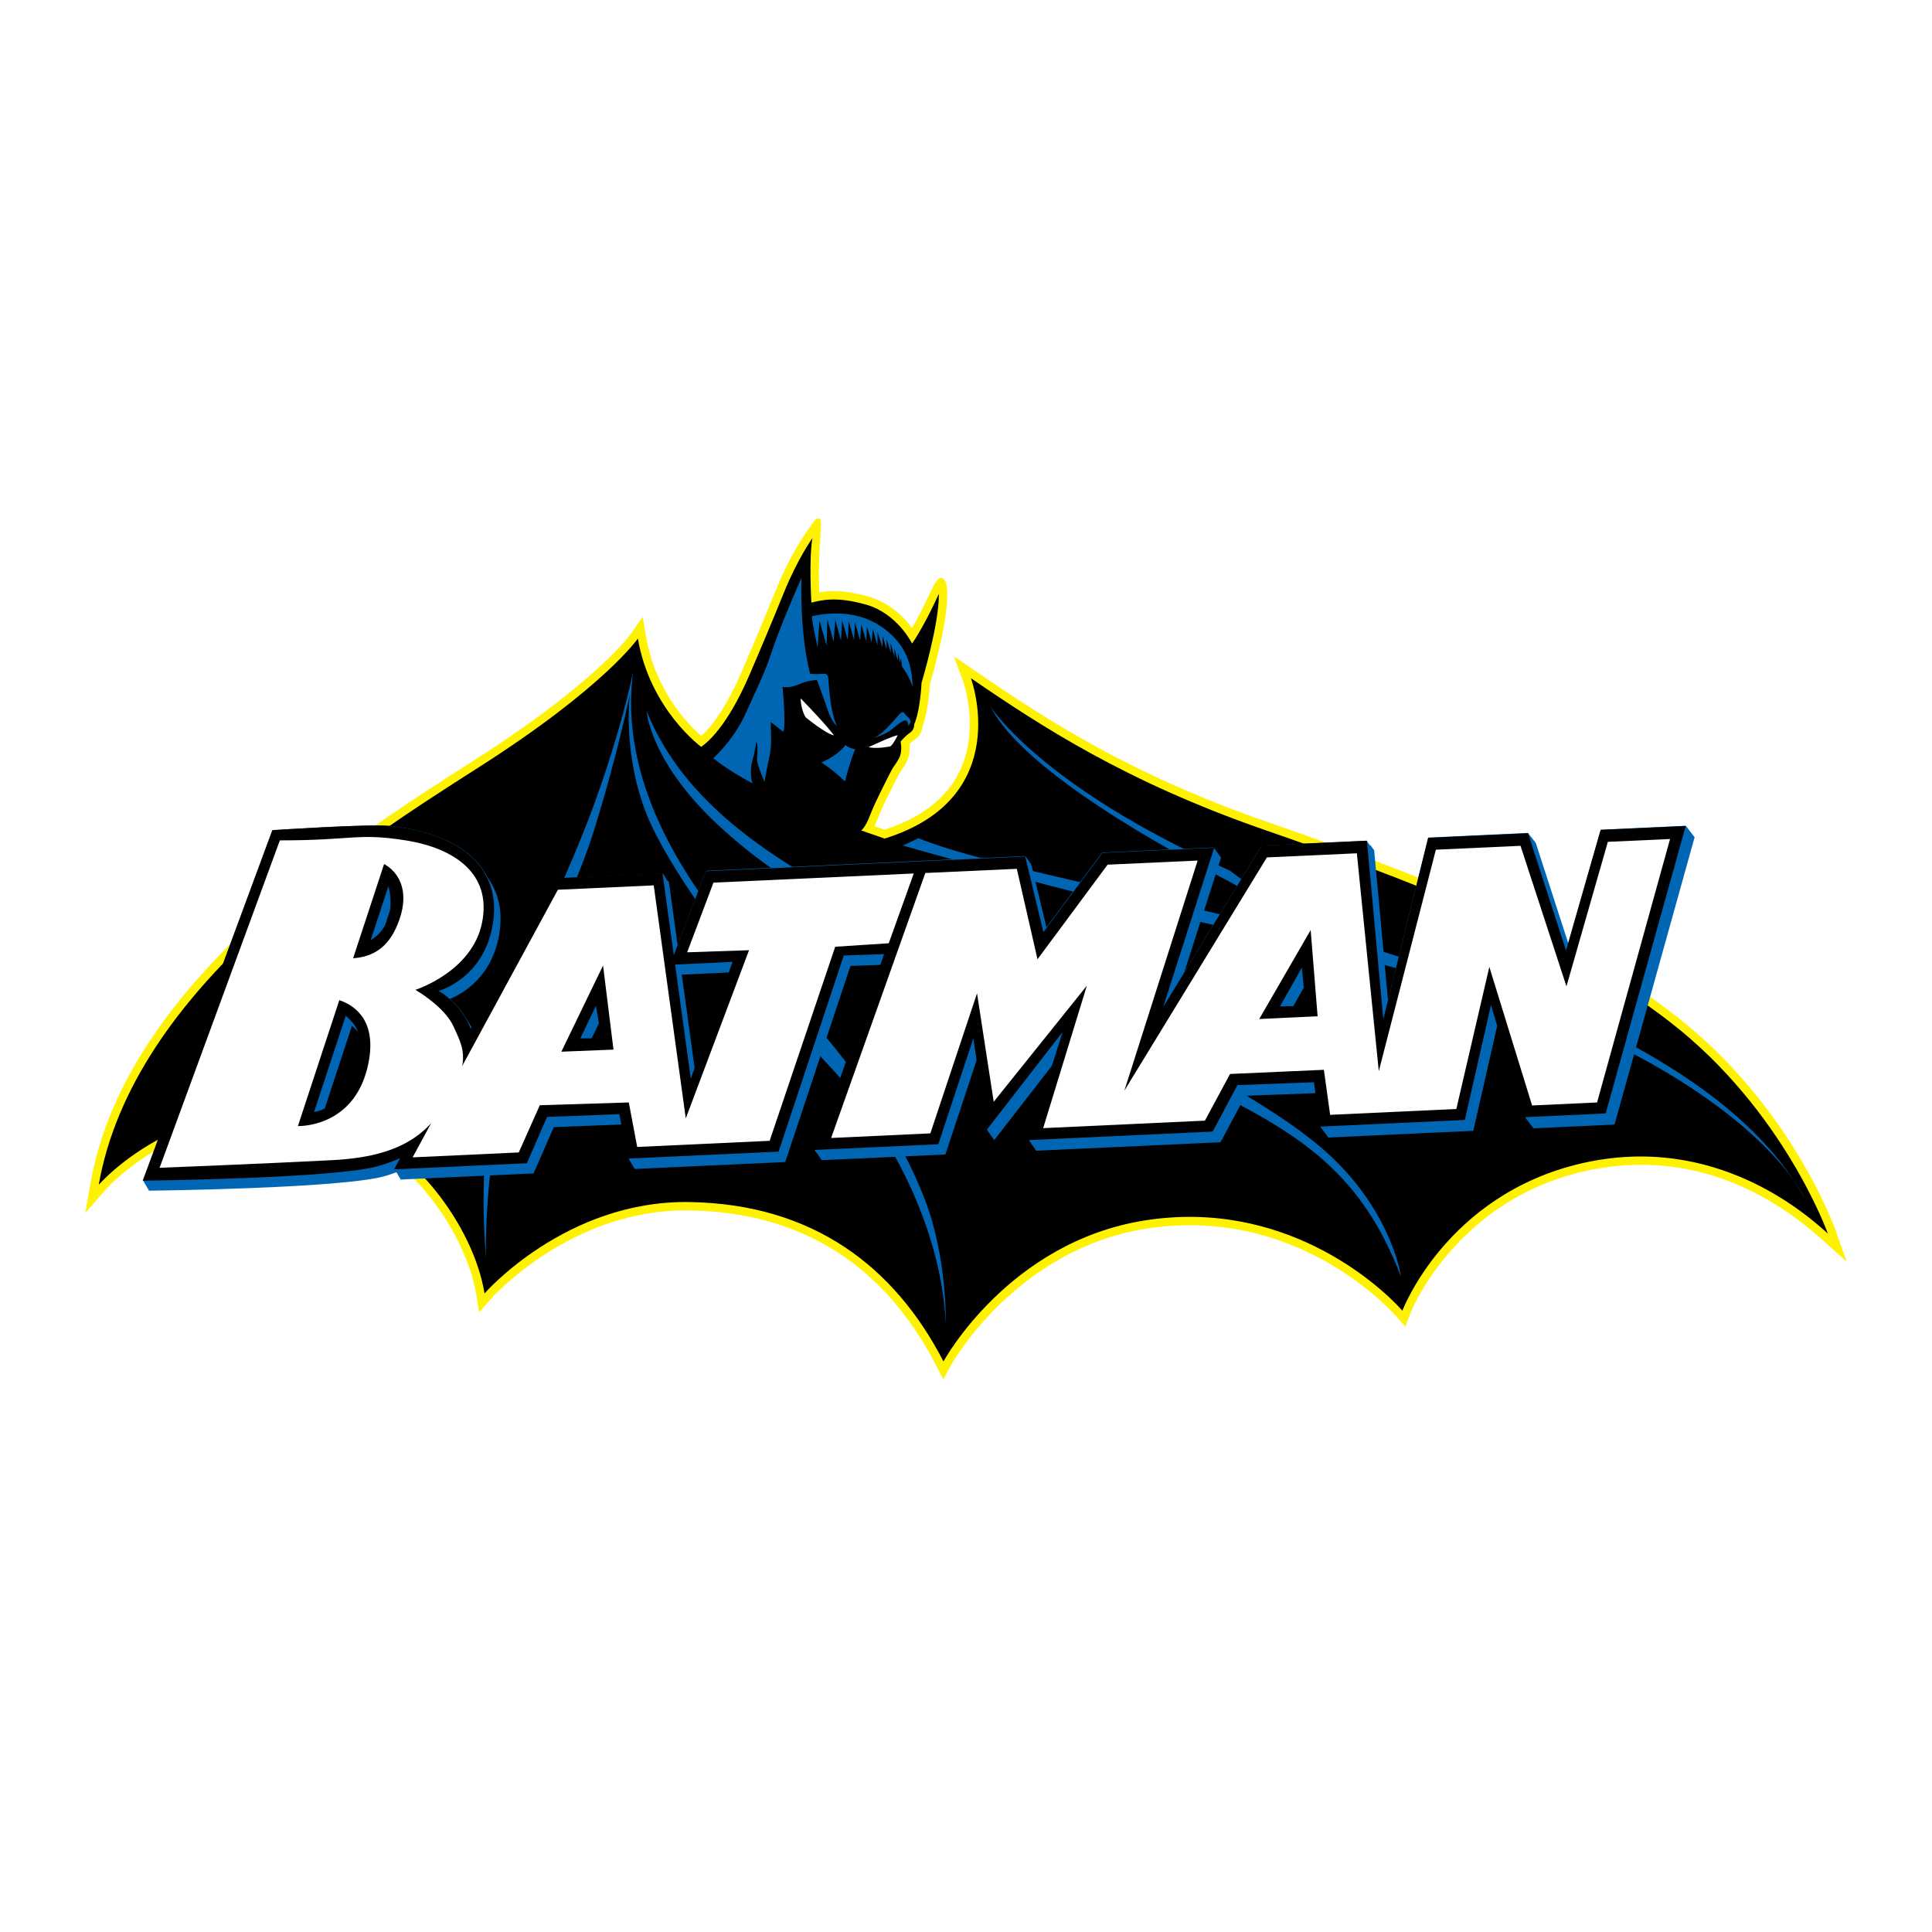
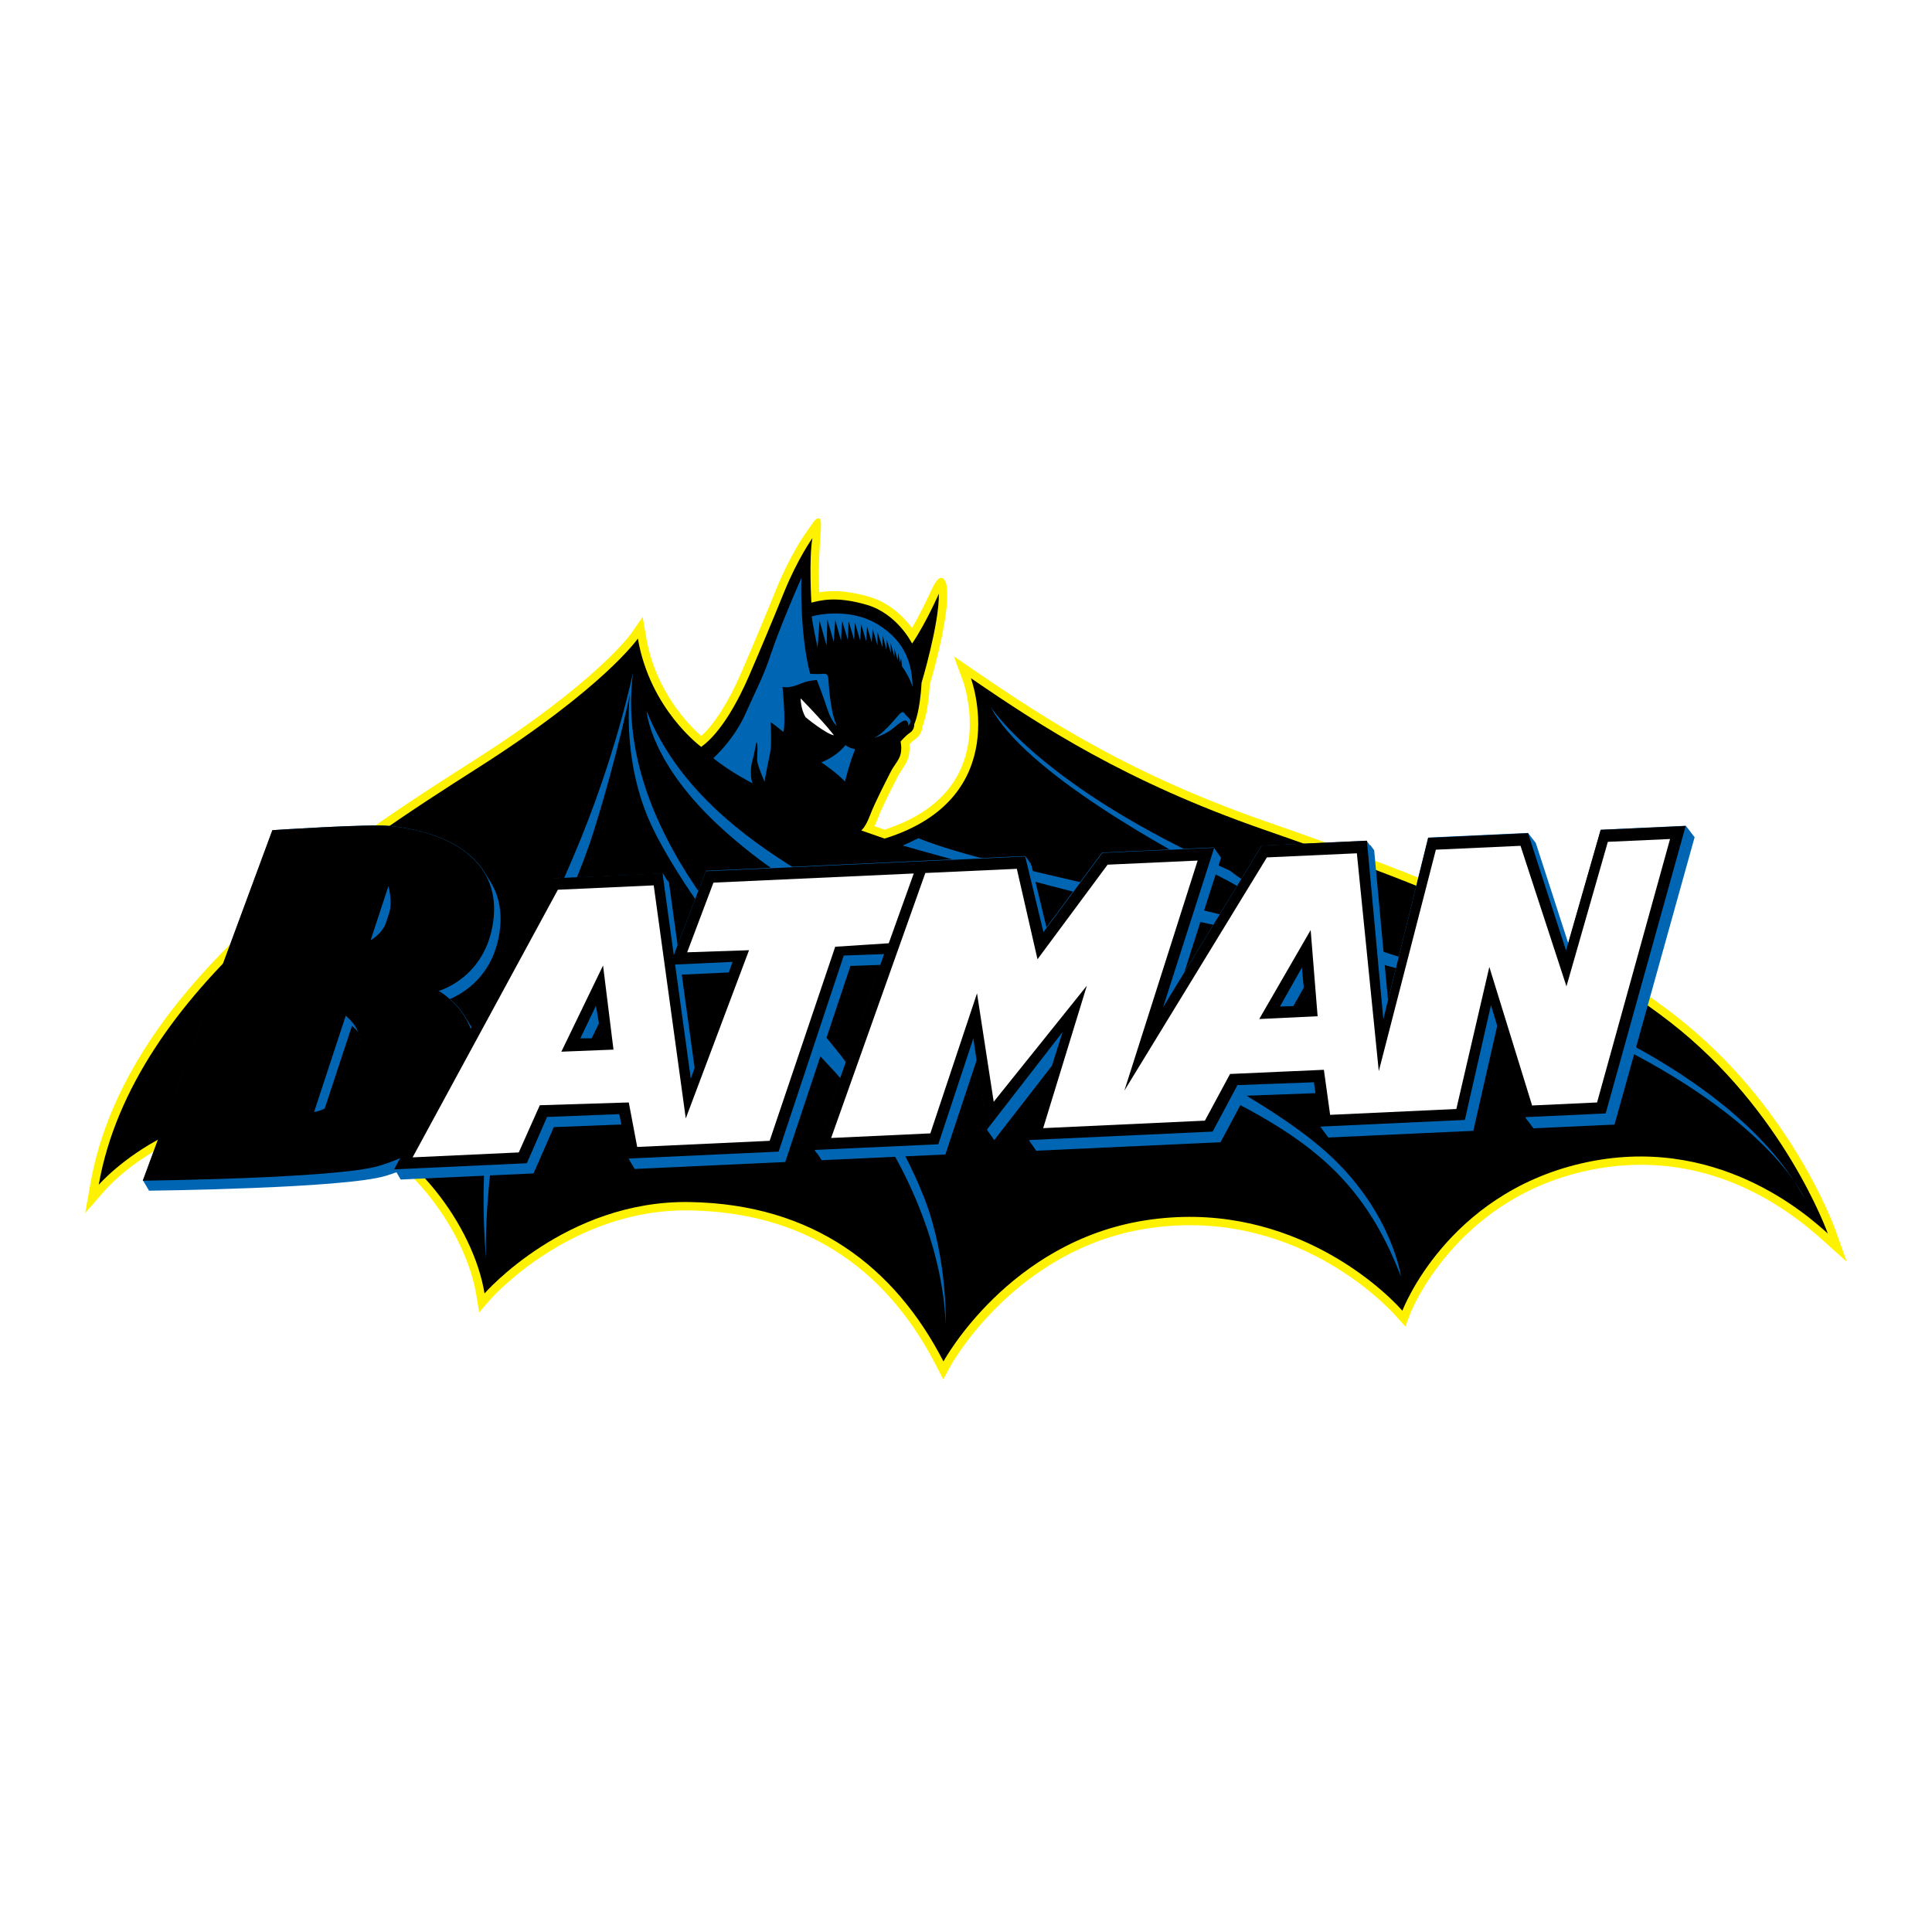
<svg xmlns="http://www.w3.org/2000/svg" version="1.0" id="Layer_1" x="0px" y="0px" width="192.756px" height="192.756px" viewBox="0 0 192.756 192.756" enable-background="new 0 0 192.756 192.756" xml:space="preserve">
  <g>
    <polygon fill-rule="evenodd" clip-rule="evenodd" fill="#FFFFFF" points="0,0 192.756,0 192.756,192.756 0,192.756 0,0  " />
    <path fill-rule="evenodd" clip-rule="evenodd" fill="#FFF200" d="M183.151,122.789c-0.181-0.51-4.568-12.59-15.977-21.451   c-11.089-8.615-26.266-14.296-40.859-19.377c-13.329-4.641-21.623-9.951-28.976-14.993l-2.171-1.489l0.912,2.471   c0.011,0.029,0.676,1.875,0.676,4.289c0,1.476-0.249,3.165-1.046,4.783c-1.304,2.644-3.817,4.576-7.455,5.755   c-0.211-0.074-0.512-0.178-1.013-0.353c0.116-0.227,0.235-0.489,0.355-0.81c0.378-1.008,1.281-2.783,1.766-3.736l0.241-0.475   l0.419-0.685c0.25-0.37,0.51-0.752,0.639-1.267c0.046-0.187,0.09-0.519,0.09-0.87c0-0.107-0.005-0.217-0.015-0.324   c0.153-0.159,0.343-0.341,0.519-0.458c0.539-0.359,0.746-0.894,0.78-1.337c0.177-0.435,0.594-1.699,0.735-4.178   c0.211-0.713,1.625-5.582,1.73-8.578c0.073-1.49-0.224-2.018-0.585-2.05c-0.357-0.033-0.724,0.639-1.006,1.243   c0,0-0.889,1.989-1.919,3.744c-0.789-1.052-2.203-2.507-4.312-3.114c-2.387-0.688-3.908-0.613-4.937-0.433   c-0.022-0.584-0.044-1.368-0.044-2.182c0-1.12,0.133-3.101,0.133-3.101c0.11-1.441,0.127-2.021-0.102-2.078   c-0.267-0.067-0.44,0.146-0.76,0.613c-0.11,0.161-0.593,0.849-0.593,0.849c-0.062,0.086-1.54,2.161-2.922,5.563   c-1.168,2.875-2.312,5.608-3.5,8.357c-1.238,2.866-2.666,5.113-3.992,6.313c-1.26-1.113-4.576-4.488-5.498-9.866l-0.345-2.014   l-1.168,1.68c-0.033,0.047-3.46,4.859-15.665,12.635c-12.136,7.731-34.725,22.122-38.261,42.194l-0.522,2.961l1.978-2.266   c0.37-0.424,9.218-10.326,23.335-6.029c6.925,2.107,12.675,10.209,13.701,16.454l0.288,1.754l1.169-1.34   c0.079-0.09,8.012-9.023,19.817-8.83c11.123,0.183,19.397,5.381,24.595,15.45l0.724,1.404l0.756-1.388   c0.063-0.116,6.465-11.617,19.551-13.652c14.564-2.267,23.863,7.611,24.875,8.745l0.919,1.028l0.489-1.289   c0.043-0.111,4.382-11.174,17.235-14.17c8.449-1.969,16.682,0.363,23.809,6.745l2.507,2.245L183.151,122.789L183.151,122.789z" />
    <path fill-rule="evenodd" clip-rule="evenodd" d="M63.64,63.708c0,0-3.342,4.863-15.904,12.865   c-12.561,8.002-34.442,22.083-37.886,41.634c0,0,9.375-10.796,24.21-6.281c6.99,2.127,13.169,10.333,14.283,17.12   c0,0,8.104-9.32,20.462-9.117c12.358,0.203,20.463,6.482,25.325,15.904c0,0,6.483-11.954,20.159-14.081   c13.675-2.127,23.096,6.18,25.628,9.016c0,0,4.356-11.548,17.829-14.688c13.473-3.14,22.69,5.268,24.616,6.99   c0,0-4.355-12.257-15.702-21.07c-11.345-8.813-26.946-14.486-40.621-19.247c-13.675-4.761-22.083-10.23-29.174-15.093   c0,0,4.457,11.954-8.611,16.005l-2.33-0.811c0,0,0.417-0.277,0.888-1.533c0.471-1.256,1.675-3.559,2.042-4.292   s0.837-1.151,0.995-1.779c0.157-0.628,0-1.256,0-1.256s0.471-0.576,0.942-0.89c0.471-0.314,0.418-0.837,0.418-0.837   s0.576-1.151,0.733-4.135c0,0,1.78-5.914,1.727-8.898c0,0-1.309,2.984-2.669,4.973c0,0-1.465-2.983-4.553-3.873   c-3.088-0.89-4.605-0.419-5.495-0.209c0,0-0.262-4.396,0.104-6.438c0,0-1.465,2.041-2.826,5.391s-2.512,6.071-3.507,8.374   c-0.994,2.303-2.721,5.6-4.763,7.065C69.961,74.517,64.856,70.799,63.64,63.708L63.64,63.708z" />
    <path fill-rule="evenodd" clip-rule="evenodd" fill="#FFFFFF" d="M83.203,73.365c0,0-0.628-0.916-3.324-3.689   c0,0,0,1.073,0.498,1.884C80.376,71.56,82.365,73.208,83.203,73.365L83.203,73.365z" />
-     <path fill-rule="evenodd" clip-rule="evenodd" fill="#FFFFFF" d="M86.657,74.543c0,0,2.564-1.204,2.905-1.178   c0,0-0.445,0.916-0.733,1.099C88.829,74.464,87.494,74.752,86.657,74.543L86.657,74.543z" />
    <path fill-rule="evenodd" clip-rule="evenodd" fill="#0066B3" d="M84.302,77.971c0,0,0.497-2.015,1.021-3.219   c0,0-0.681-0.131-0.968-0.419c0,0-0.733,1.047-2.408,1.728C81.946,76.061,83.412,77.029,84.302,77.971L84.302,77.971z" />
    <path fill-rule="evenodd" clip-rule="evenodd" fill="#0066B3" d="M86.971,73.68c0,0,1.256-0.288,2.067-0.969   c0.812-0.68,1.23-0.942,1.413-0.785c0.183,0.157,0.209,0.445,0.104,0.524c0,0,0.367-0.288,0.288-0.55s-0.393-0.445-0.523-0.628   s-0.235-0.393-0.628,0.026C89.3,71.717,87.913,73.522,86.971,73.68L86.971,73.68z" />
    <path fill-rule="evenodd" clip-rule="evenodd" fill="#0066B3" d="M76.294,78.023c0,0-0.759-1.701-0.759-2.224   c0-0.523,0.13-1.57-0.079-1.753c0,0-0.104,0.654-0.235,1.23c-0.131,0.576-0.262,0.968-0.288,1.308   c-0.026,0.34-0.052,1.151,0.157,1.57c0,0-2.225-1.125-3.925-2.512c0,0,2.041-1.806,3.219-4.449   c1.177-2.643,1.806-3.742,2.538-5.966c0.732-2.225,2.539-6.49,3.036-7.563c0,0-0.209,5.365,0.864,9.552   c0,0,0.418,0.052,0.994,0.026c0.576-0.026,0.785-0.131,0.837,0.576c0.052,0.706,0.184,3.192,0.837,4.605   c0,0-0.523-0.393-0.942-1.675c-0.419-1.282-1.047-2.905-1.047-2.905s-0.89,0.052-1.492,0.314c-0.602,0.262-1.387,0.523-1.937,0.366   c0,0,0.367,3.611,0.079,4.501c0,0-1.021-0.837-1.256-0.968c0,0,0.079,2.015,0,2.669C76.817,75.38,76.241,77.814,76.294,78.023   L76.294,78.023z" />
    <path fill-rule="evenodd" clip-rule="evenodd" fill="#0066B3" d="M81.763,61.93l0.687,2.417c0.007-0.002,0.015-0.004,0.022-0.006   l0.076-2.541l0.628,2.224l0.157-2.172l0.575,2.067l0.105-1.989l0.576,1.91l0.079-1.858l0.549,1.858l0.079-1.727l0.523,1.779   l0.104-1.596l0.498,1.675l0.079-1.465l0.471,1.57l0.105-1.308l0.471,1.623v-1.335l0.497,1.518l0.026-1.152l0.367,1.387l0.026-1.021   l0.419,1.334l-0.026-0.994l0.393,1.439l-0.026-0.916l0.34,1.229l0.052-0.732l0.183,0.916l0.104-0.418l0.092,0.837   c0.765,1.057,1.055,2.039,1.055,2.039c-0.05-1.938-0.489-4.416-3.489-6.236c-3-1.82-6.573-0.792-6.573-0.792   c0.056,0.632,0.507,2.756,0.582,3.104L81.763,61.93L81.763,61.93z" />
    <path fill-rule="evenodd" clip-rule="evenodd" fill="#0066B3" d="M98.851,70.539c0,0,5.025,7.955,23.866,16.33   c0,0,8.061,6.385,19.051,9.211c10.991,2.826,31.298,10.572,38.312,23.552c0,0-2.826-6.804-16.644-14.235   c-13.817-7.433-22.087-7.642-29.1-10.363c-7.014-2.722-7.014-4.71-12.352-7.432C116.646,84.88,102.096,76.924,98.851,70.539   L98.851,70.539z" />
    <path fill-rule="evenodd" clip-rule="evenodd" fill="#0066B3" d="M90.059,84.356c0,0,8.374,2.408,18.632,5.024   c10.259,2.617,24.494,5.443,32.868,7.223c0,0-12.038-3.559-22.296-5.966s-22.61-4.919-27.634-7.013   C91.629,83.624,90.582,84.147,90.059,84.356L90.059,84.356z" />
    <path fill-rule="evenodd" clip-rule="evenodd" fill="#0066B3" d="M139.779,127.378c0,0-0.838-6.176-6.909-11.933   c-6.071-5.758-19.574-12.353-34.647-19.261C83.15,89.276,69.438,83.1,64.518,70.958c0,0,0.314,5.233,7.641,11.828   c7.327,6.594,14.654,9.735,33.705,18.946C124.915,110.944,134.336,113.142,139.779,127.378L139.779,127.378z" />
    <path fill-rule="evenodd" clip-rule="evenodd" fill="#0066B3" d="M63.157,67.085c0,0-1.675,8.374-5.967,18.423   c-4.292,10.049-10.258,21.668-8.688,40.195c0,0-0.418-7.488,2.093-18.842c2.407-10.886,6.28-16.329,8.688-24.075   s3.559-13.538,3.559-13.538s-0.768,5.862,1.675,12.003s11.305,17.76,18.213,25.087s11.305,17.376,11.619,25.75   c0,0,0.209-6.489-2.093-12.456s-6.594-12.456-10.363-16.748S60.959,84.147,63.157,67.085L63.157,67.085z" />
    <path fill-rule="evenodd" clip-rule="evenodd" fill="#0066B3" d="M168.971,83.409l0.005-0.012l-0.014,0l0.003-0.013l-0.013,0   l0.004-0.013l-0.014,0.001l0.004-0.013l-0.013,0.001l0.003-0.013l-0.013,0l0.004-0.013l-0.014,0l0.004-0.013l-0.013,0l0.003-0.013   l-0.014,0l0.004-0.012l-0.013,0l0.004-0.013l-0.014,0l0.004-0.013l-0.013,0.001l0.003-0.013l-0.013,0.001l0.004-0.013l-0.014,0   l0.004-0.013l-0.013,0.001l0.003-0.013l-0.013,0l0.004-0.013l-0.013,0l0.003-0.013l-0.014,0.001l0.004-0.013l-0.013,0.001   l0.004-0.013l-0.014,0l0.003-0.013l-0.013,0l0.004-0.013l-0.013,0.001l0.003-0.013l-0.013,0l0.004-0.013l-0.013,0l0.003-0.013   l-0.014,0.001l0.004-0.013l-0.013,0.001l0.004-0.013l-0.014,0l0.004-0.013l-0.014,0l0.004-0.012l-0.013,0l0.003-0.013l-0.013,0   l0.003-0.013l-0.013,0l0.004-0.013l-0.013,0.001l0.003-0.013l-0.013,0l0.004-0.013l-0.014,0l0.004-0.013l-0.014,0l0.005-0.013   l-0.015,0.001l0.005-0.013l-0.014,0l0.004-0.013l-0.014,0.001l0.004-0.013l-0.013,0l0.003-0.013l-0.013,0.001l0.004-0.013l-0.014,0   l0.004-0.013l-0.013,0.001l0.003-0.013l-0.014,0l0.005-0.013l-0.014,0l0.004-0.013l-0.014,0l0.004-0.013l-0.013,0.001l0.003-0.013   l-0.013,0l0.003-0.013l-0.013,0l0.004-0.013l-0.013,0.001l0.003-0.013l-0.013,0l0.004-0.013l-0.013,0l0.003-0.013l-0.014,0.001   l0.004-0.013l-0.013,0.001l0.004-0.013l-0.014,0l0.004-0.013l-0.014,0l0.004-0.012l-0.013,0l0.003-0.013l-0.013,0l0.003-0.013   l-0.013,0l0.004-0.013l-0.014,0l0.004-0.013l-0.013,0.001l0.004-0.013l-0.014,0l0.004-0.013l-0.014,0l0.004-0.012l-0.014,0   l0.004-0.013l-0.013,0l0.003-0.013l-0.013,0l0.004-0.013l-0.013,0.001l0.003-0.013l-0.013,0l0.004-0.013l-0.014,0l0.004-0.012   l-0.014,0l0.004-0.013l-0.013,0l0.004-0.013l-0.014,0l0.003-0.013l-0.013,0.001l0.004-0.013l-0.014,0.001l0.004-0.013l-0.013,0   l0.003-0.013l-0.013,0l0.004-0.013l-0.013,0.001l0.003-0.013l-0.014,0l0.005-0.013l-0.014,0l0.004-0.013l-0.014,0l0.004-0.013   l-0.014,0.001l0.004-0.013l-0.013,0l0.003-0.013l-8.488,0.393l-3.246,11.329l-3.245-10.017h-0.005l-0.004-0.012l-0.005,0   l-0.004-0.013l-0.006,0l-0.005-0.012h-0.005l-0.004-0.012l-0.005,0l-0.004-0.013l-0.005,0l-0.004-0.012h-0.006l-0.004-0.013   l-0.005,0l-0.004-0.012h-0.006l-0.004-0.012l-0.005,0l-0.005-0.012h-0.005l-0.004-0.012l-0.005,0l-0.004-0.012h-0.005l-0.004-0.012   h-0.005l-0.004-0.012h-0.006l-0.005-0.012l-0.004,0l-0.005-0.013l-0.005,0l-0.004-0.012l-0.006,0l-0.004-0.013l-0.005,0   l-0.004-0.012h-0.005l-0.005-0.012h-0.005l-0.004-0.012h-0.006l-0.004-0.012l-0.005,0l-0.004-0.012h-0.005l-0.004-0.012l-0.006,0   l-0.004-0.012h-0.005l-0.005-0.012h-0.004l-0.005-0.012h-0.005l-0.004-0.012l-0.006,0l-0.004-0.013l-0.005,0l-0.004-0.012h-0.005   l-0.004-0.012l-0.005,0l-0.005-0.013l-0.005,0l-0.005-0.012h-0.005l-0.004-0.012h-0.005l-0.004-0.012l-0.006,0l-0.004-0.013   l-0.005,0l-0.004-0.012l-0.005,0l-0.004-0.013l-0.006,0l-0.004-0.012h-0.006l-0.004-0.012h-0.005l-0.004-0.012h-0.005l-0.004-0.012   l-0.005,0l-0.004-0.013l-0.006,0l-0.004-0.012h-0.005l-0.005-0.012l-0.005,0l-0.004-0.012h-0.006l-0.004-0.012h-0.005l-0.004-0.012   h-0.005l-0.004-0.012l-0.005,0l-0.005-0.012h-0.005l-0.005-0.012l-0.005,0l-0.004-0.012h-0.005l-0.004-0.012h-0.005l-0.004-0.012   h-0.006l-0.004-0.012h-0.005l-0.004-0.012l-0.005,0l-0.005-0.013l-0.005,0l-0.004-0.012l-0.006,0l-0.004-0.013l-0.005,0   l-0.004-0.012h-0.005l-0.004-0.012h-0.006l-0.004-0.012l-0.005,0l-0.005-0.013l-0.005,0l-0.004-0.012l-0.005,0l-0.004-0.013   l-0.006,0l-0.004-0.012h-0.005l-0.004-0.012h-0.005l-0.004-0.012h-0.006l-0.004-0.012l-0.006,0l-0.004-0.013l-0.005,0l-0.004-0.012   l-0.005,0l-0.004-0.013l-0.006,0l-0.004-0.012h-0.005l-0.005-0.012h-0.005l-0.004-0.012l-0.005,0l-0.004-0.013l-0.006,0   l-0.004-0.012h-0.005l-0.004-0.012l-0.005,0l-0.004-0.012h-0.005l-0.005-0.012h-0.005l-0.004-0.012l-9.967,0.461l-4.009,16.221   l-1.379-14.962l-0.007,0.001l-0.002-0.013l-0.007,0l-0.002-0.013l-0.008,0l-0.001-0.012h-0.008l-0.002-0.012h-0.007l-0.001-0.012   l-0.008,0l-0.001-0.013l-0.009,0v-0.012l-0.009,0l-0.001-0.013l-0.008,0l-0.001-0.013l-0.008,0l-0.001-0.012h-0.008l-0.001-0.012   l-0.008,0l-0.002-0.013l-0.008,0l-0.001-0.013l-0.007,0.001l-0.002-0.013l-0.007,0l-0.002-0.013l-0.008,0l-0.001-0.013l-0.008,0   l-0.001-0.012h-0.008l-0.002-0.012l-0.007,0l-0.002-0.013l-0.008,0v-0.013l-0.009,0.001l-0.001-0.013l-0.008,0l-0.001-0.013   l-0.008,0l-0.001-0.012h-0.008l-0.001-0.012l-0.009,0l-0.001-0.013l-0.008,0l-0.001-0.013l-0.007,0.001l-0.002-0.013l-0.008,0   l-0.001-0.013l-0.008,0l-0.001-0.013l-0.008,0l-0.001-0.012h-0.008l-0.002-0.012l-0.007,0l-0.002-0.013l-0.008,0l-0.001-0.013   l-0.008,0.001l-0.001-0.013l-0.008,0l-0.002-0.013l-0.007,0l-0.001-0.012h-0.008l-0.002-0.012l-0.007,0l-0.001-0.013l-0.009,0   l-0.001-0.013l-0.008,0l-0.001-0.013l-0.008,0l-0.001-0.012l-0.008,0l-0.001-0.013l-0.009,0V84.36l-0.009,0l-0.001-0.012h-0.007   l-0.002-0.012l-0.007,0l-0.002-0.013l-0.008,0l-0.001-0.013l-0.008,0.001l-0.002-0.013l-0.007,0l-0.002-0.013l-0.007,0   l-0.002-0.012h-0.007l-0.002-0.012l-0.008,0l-0.001-0.013l-0.008,0l-0.001-0.013l-0.008,0l-0.001-0.013l-0.008,0.001l-0.001-0.013   l-0.009,0v-0.013l-0.009,0v-0.012h-0.009l-0.001-0.012l-0.008,0l-0.001-0.013l-0.008,0l-0.001-0.013l-0.008,0.001l-0.001-0.013   l-0.008,0l-0.002-0.013l-0.007,0l-0.002-0.012h-0.007l-0.002-0.012h-0.007l-0.002-0.012l-0.008,0l-0.001-0.013l-0.008,0   l-0.002-0.013l-0.007,0.001l-0.002-0.013l-0.007,0l-0.001-0.013l-0.009,0v-0.012h-0.009l-0.001-0.012l-0.008,0l-0.001-0.013   l-0.008,0l-0.001-0.013l-0.008,0l-0.001-0.012l-0.009,0l-0.001-0.013l-0.008,0l-0.001-0.012h-0.007l-0.002-0.012h-0.007   l-0.002-0.012l-0.008,0l-0.001-0.013l-0.008,0l-0.002-0.013l-0.007,0l-0.002-0.013l-10.491,0.485l-7.71,12.637l3.67-11.44l-0.013,0   l0.004-0.013l-0.013,0l0.004-0.013l-0.013,0.001l0.004-0.013l-0.013,0.001l0.005-0.013l-0.014,0l0.004-0.012l-0.012,0l0.004-0.013   l-0.014,0l0.005-0.013l-0.014,0l0.005-0.012l-0.013,0l0.004-0.013l-0.013,0l0.004-0.013l-0.014,0.001l0.005-0.013l-0.013,0.001   l0.004-0.013l-0.013,0l0.004-0.013l-0.013,0.001l0.004-0.013l-0.013,0l0.004-0.013l-0.013,0l0.004-0.013l-0.012,0.001l0.004-0.013   l-0.013,0.001l0.004-0.013l-0.014,0l0.004-0.013l-0.012,0l0.004-0.012l-0.013,0l0.004-0.013l-0.014,0l0.005-0.013l-0.013,0.001   l0.004-0.013l-0.013,0.001l0.004-0.013l-0.012,0.001l0.004-0.013l-0.014,0l0.005-0.013l-0.014,0l0.004-0.012l-0.012,0l0.004-0.013   l-0.013,0l0.004-0.013l-0.014,0l0.005-0.013l-0.013,0.001l0.004-0.013l-0.013,0l0.004-0.013l-0.013,0l0.004-0.013l-0.013,0.001   l0.004-0.013l-0.013,0l0.004-0.013l-0.013,0l0.005-0.013l-0.014,0.001l0.005-0.013l-0.014,0.001l0.004-0.013l-0.012,0l0.004-0.013   l-0.014,0l0.005-0.012l-0.014,0l0.005-0.013l-0.013,0l0.004-0.013l-0.013,0.001l0.004-0.013l-0.013,0l0.005-0.012l-0.014,0   l0.004-0.013l-0.013,0l0.004-0.013l-0.012,0l0.004-0.012l-0.014,0l0.005-0.013l-0.014,0l0.004-0.013l-0.012,0l0.004-0.013   l-0.013,0.001l0.004-0.013l-0.013,0.001l0.004-0.013l-0.013,0l0.004-0.013l-0.013,0.001l0.004-0.013l-0.012,0l0.004-0.013l-0.014,0   l0.004-0.013l-0.013,0l0.004-0.013l-0.013,0l0.005-0.012l-0.013,0l0.004-0.013l-0.013,0l0.004-0.013l-0.013,0.001l0.004-0.013   l-0.014,0l0.005-0.013l-0.013,0l0.004-0.013l-0.013,0l0.004-0.013l-0.013,0.001l0.004-0.013l-0.013,0l0.005-0.013l-0.014,0   l0.004-0.012l-0.013,0l0.004-0.013l-0.012,0l0.004-0.013l-0.014,0l0.005-0.013l-0.013,0l0.004-0.013l-0.013,0.001l0.004-0.013   l-0.013,0l0.004-0.013l-0.013,0.001l0.004-0.013l-0.013,0l0.004-0.013l-0.013,0l0.004-0.013l-0.012,0l0.004-0.013l-0.014,0   l0.004-0.012l-0.012,0l0.004-0.013l-0.013,0l0.004-0.012l-0.013,0l0.004-0.013l-11.156,0.516l-5.545,7.454l-1.478-6.121h-0.006   l-0.002-0.012l-0.006,0l-0.003-0.013h-0.006l-0.003-0.012h-0.005l-0.003-0.012h-0.005l-0.004-0.012h-0.005l-0.003-0.012h-0.006   l-0.003-0.013h-0.006l-0.002-0.012l-0.007,0l-0.002-0.013l-0.006,0l-0.003-0.012h-0.005l-0.004-0.012H102.9l-0.004-0.012l-0.005,0   l-0.003-0.013l-0.006,0l-0.003-0.012l-0.006,0l-0.003-0.013l-0.005,0l-0.003-0.012h-0.005l-0.004-0.012h-0.005l-0.003-0.012h-0.006   l-0.003-0.012l-0.005,0l-0.003-0.013l-0.005,0l-0.004-0.012l-0.006,0l-0.002-0.013l-0.006,0l-0.003-0.012h-0.006l-0.003-0.012   h-0.005l-0.003-0.012l-0.006,0l-0.003-0.013l-0.006,0l-0.003-0.012h-0.005l-0.003-0.012l-0.005,0l-0.004-0.013l-0.006,0   l-0.002-0.012h-0.006l-0.003-0.012h-0.005l-0.004-0.012h-0.005l-0.003-0.012l-0.006,0l-0.002-0.012h-0.006l-0.003-0.012l-0.006,0   l-0.003-0.013l-0.005,0l-0.003-0.012h-0.005l-0.004-0.012h-0.005l-0.003-0.012l-0.006,0l-0.003-0.013l-0.005,0l-0.003-0.012   l-0.007,0l-0.002-0.013l-0.006,0l-0.002-0.012h-0.006l-0.003-0.012h-0.006l-0.003-0.012h-0.005l-0.003-0.012l-0.006,0l-0.003-0.013   l-0.006,0l-0.003-0.012l-0.005,0l-0.003-0.013l-0.005,0l-0.004-0.012h-0.006l-0.002-0.012h-0.006l-0.003-0.012l-0.005,0   l-0.004-0.013l-0.005,0l-0.003-0.012h-0.006l-0.002-0.012l-0.006,0l-0.003-0.012h-0.006l-0.003-0.012h-0.005l-0.003-0.012h-0.006   l-0.003-0.012h-0.005l-0.004-0.012l-0.005,0l-0.003-0.012h-0.005l-0.004-0.012l-0.006,0l-0.002-0.012h-0.006l-0.003-0.012h-0.005   l-0.004-0.012l-0.005,0l-0.003-0.013l-0.006,0l-0.002-0.012h-0.006l-0.003-0.012h-0.006l-0.002-0.012l-0.006,0l-0.003-0.012h-0.005   l-0.004-0.012h-0.005l-0.003-0.012h-0.006l-0.003-0.012l-0.005,0l-0.004-0.012h-0.005l-0.003-0.012l-0.006,0l-0.002-0.012h-0.006   l-0.003-0.012h-0.006l-0.003-0.012h-0.005l-0.003-0.012h-0.006l-0.003-0.012l-0.006,0l-0.003-0.013l-31.866,1.474l-2.829,7.418   l-0.86-6.241l-0.006,0l-0.002-0.012H66.75l-0.002-0.012h-0.006l-0.001-0.012h-0.006l-0.002-0.012l-0.006,0l-0.001-0.012h-0.006   l-0.001-0.012l-0.006,0l-0.002-0.013h-0.006l-0.001-0.012h-0.006l-0.002-0.012h-0.005l-0.002-0.012l-0.006,0l-0.001-0.013l-0.006,0   l-0.002-0.012h-0.006l-0.002-0.012h-0.006l-0.002-0.012h-0.006l-0.002-0.013l-0.006,0l-0.001-0.012h-0.006l-0.001-0.012l-0.006,0   l-0.001-0.013l-0.006,0L66.616,87.9H66.61l-0.001-0.012h-0.006l-0.001-0.012l-0.006,0l-0.002-0.012h-0.006l-0.001-0.012l-0.006,0   l-0.001-0.013l-0.006,0l-0.001-0.012h-0.006l-0.002-0.012h-0.006l-0.001-0.012h-0.006l-0.001-0.012H66.54l-0.001-0.012h-0.006   l-0.002-0.012h-0.006l-0.001-0.012l-0.006,0l-0.001-0.012h-0.007l-0.001-0.012h-0.006L66.5,87.719l-0.006,0l-0.001-0.013l-0.006,0   l-0.002-0.012l-0.006,0l-0.001-0.013l-0.006,0l-0.002-0.012h-0.006l-0.001-0.012h-0.006l-0.002-0.012h-0.006l-0.001-0.012h-0.006   l-0.002-0.012h-0.006l-0.002-0.012h-0.006l-0.002-0.012l-0.006,0l-0.001-0.012h-0.006l-0.001-0.012H66.4l-0.001-0.012h-0.006   l-0.002-0.012h-0.006l-0.001-0.012h-0.006l-0.001-0.012l-0.006,0l-0.001-0.013l-0.006,0l-0.001-0.012h-0.006l-0.002-0.012h-0.006   l-0.001-0.012h-0.007l-0.001-0.012l-0.006,0l-0.001-0.012h-0.006l-0.001-0.012l-0.006,0l-0.001-0.013l-0.006,0l-0.001-0.012h-0.006   l-0.001-0.012h-0.006l-0.001-0.012l-0.006,0l-0.002-0.013l-0.006,0l-0.002-0.012l-0.006,0l-0.001-0.013l-0.006,0l-0.002-0.013   l-0.006,0l-0.001-0.012h-0.006l-0.001-0.012h-0.006l-0.001-0.012h-0.006l-0.002-0.012l-0.006,0l-0.001-0.012h-0.006l-0.001-0.012   l-0.006,0l-0.001-0.012h-0.006l-0.001-0.012H66.19l-0.001-0.012h-0.006l-0.002-0.012l-0.006,0l-0.001-0.012h-0.006l-0.002-0.012   H66.16l-0.001-0.012l-0.006,0l-0.001-0.012h-0.006l-0.001-0.012h-0.006l-0.001-0.012l-10.956,0.507l-8.113,14.886   c-0.011-0.018-0.021-0.036-0.031-0.054c-0.003-0.005-0.007-0.011-0.01-0.016c-0.001-0.003-0.003-0.006-0.005-0.008   c-0.003-0.006-0.007-0.012-0.01-0.017c-0.001-0.003-0.003-0.005-0.004-0.008c-0.003-0.005-0.006-0.01-0.01-0.015   c-0.002-0.005-0.005-0.008-0.007-0.012c-0.002-0.004-0.005-0.009-0.007-0.014c-0.002-0.002-0.004-0.005-0.005-0.008   c-0.003-0.005-0.006-0.01-0.009-0.015c-0.002-0.003-0.005-0.007-0.007-0.011c-0.003-0.005-0.006-0.009-0.009-0.014   c-0.002-0.003-0.004-0.007-0.006-0.01c-0.002-0.005-0.005-0.01-0.008-0.015c-0.002-0.003-0.005-0.008-0.007-0.012   s-0.005-0.008-0.007-0.013c-0.002-0.003-0.004-0.007-0.007-0.01c-0.003-0.005-0.006-0.011-0.009-0.015   c-0.002-0.003-0.004-0.006-0.005-0.009c-0.003-0.005-0.006-0.01-0.009-0.016c-0.002-0.003-0.005-0.007-0.007-0.011   c-0.002-0.004-0.004-0.007-0.007-0.011c-0.002-0.005-0.005-0.009-0.008-0.013c-0.003-0.005-0.005-0.009-0.008-0.013   s-0.004-0.008-0.006-0.011c-0.003-0.005-0.006-0.009-0.008-0.013c-0.002-0.005-0.005-0.009-0.008-0.013   c-0.002-0.004-0.004-0.008-0.006-0.011c-0.003-0.005-0.006-0.01-0.009-0.016c-0.001-0.002-0.003-0.005-0.004-0.007   c-0.004-0.005-0.007-0.011-0.01-0.017c-0.002-0.003-0.004-0.006-0.006-0.009c-0.003-0.006-0.006-0.01-0.009-0.015   c-0.002-0.004-0.004-0.007-0.006-0.011c-0.003-0.004-0.006-0.009-0.009-0.014c-0.001-0.003-0.004-0.006-0.005-0.008   c-0.003-0.006-0.007-0.012-0.01-0.017c-0.002-0.003-0.004-0.007-0.005-0.009c-0.003-0.005-0.006-0.009-0.008-0.014   c-0.002-0.004-0.005-0.008-0.007-0.011c-0.003-0.005-0.005-0.01-0.008-0.014c-0.002-0.004-0.004-0.007-0.007-0.012   c-0.002-0.004-0.005-0.008-0.008-0.012c-0.002-0.005-0.005-0.009-0.008-0.013c-0.002-0.004-0.004-0.008-0.006-0.011   c-0.003-0.005-0.006-0.01-0.009-0.015c-0.002-0.004-0.004-0.007-0.006-0.01c-0.003-0.004-0.005-0.009-0.008-0.014   c-0.002-0.003-0.004-0.006-0.007-0.01c-0.002-0.005-0.005-0.01-0.008-0.014c-0.002-0.004-0.005-0.008-0.007-0.013   c-0.002-0.004-0.005-0.008-0.008-0.012c-0.002-0.004-0.004-0.007-0.006-0.011c-0.003-0.005-0.006-0.009-0.009-0.014   c-0.002-0.004-0.005-0.008-0.007-0.012s-0.005-0.008-0.008-0.013c-0.002-0.004-0.005-0.007-0.007-0.011   c-0.002-0.004-0.004-0.008-0.007-0.012c-0.003-0.004-0.006-0.009-0.009-0.014c-0.002-0.004-0.004-0.007-0.006-0.01   c-0.003-0.005-0.006-0.01-0.009-0.014c-0.002-0.005-0.005-0.008-0.007-0.012c-0.002-0.004-0.005-0.008-0.007-0.011   c-0.003-0.005-0.006-0.01-0.009-0.014c-0.002-0.004-0.004-0.008-0.007-0.012c-0.002-0.005-0.005-0.009-0.008-0.014   c-0.002-0.003-0.004-0.006-0.006-0.009c-0.003-0.006-0.006-0.01-0.009-0.015c-0.002-0.003-0.004-0.007-0.006-0.011   c-0.003-0.004-0.005-0.008-0.008-0.013c-0.002-0.004-0.004-0.008-0.007-0.012c-0.003-0.005-0.006-0.009-0.009-0.014   c-0.002-0.004-0.005-0.008-0.007-0.012c-0.002-0.003-0.004-0.007-0.006-0.01c-0.003-0.005-0.006-0.009-0.009-0.014   c-0.002-0.004-0.004-0.007-0.006-0.011c-0.002-0.005-0.005-0.009-0.009-0.014c-0.002-0.004-0.004-0.008-0.007-0.012   s-0.005-0.008-0.008-0.013c-0.002-0.003-0.004-0.007-0.007-0.011s-0.005-0.009-0.008-0.014c-0.478-0.787-1.056-1.396-1.549-1.83   c1.215-0.503,4.336-2.218,4.96-6.748c0.268-1.946-0.084-3.6-0.936-4.96c-0.003-0.004-0.005-0.008-0.008-0.013   c-0.002-0.003-0.004-0.006-0.006-0.01c-0.002-0.004-0.005-0.009-0.008-0.014c-0.002-0.004-0.004-0.007-0.007-0.011   s-0.005-0.008-0.008-0.012c-0.002-0.004-0.005-0.008-0.008-0.013c-0.003-0.004-0.005-0.009-0.008-0.013   c-0.002-0.003-0.004-0.007-0.006-0.01c-0.003-0.004-0.005-0.009-0.008-0.013c-0.002-0.004-0.005-0.008-0.008-0.013   c-0.002-0.004-0.005-0.007-0.007-0.011c-0.003-0.004-0.006-0.009-0.009-0.014c-0.001-0.003-0.003-0.006-0.006-0.009   c-0.003-0.005-0.006-0.01-0.009-0.015c-0.002-0.003-0.004-0.006-0.006-0.01c-0.003-0.005-0.006-0.01-0.01-0.016   c-0.002-0.003-0.004-0.006-0.005-0.009c-0.003-0.004-0.005-0.009-0.008-0.013c-0.002-0.004-0.005-0.007-0.007-0.011   c-0.002-0.004-0.005-0.008-0.008-0.013c-0.003-0.004-0.005-0.008-0.008-0.012c-0.002-0.004-0.005-0.008-0.007-0.012   c-0.002-0.004-0.005-0.008-0.007-0.012c-0.002-0.003-0.004-0.007-0.007-0.01c-0.003-0.005-0.006-0.01-0.009-0.016   c-0.002-0.003-0.003-0.006-0.006-0.009c-0.003-0.004-0.006-0.01-0.009-0.014c-0.002-0.003-0.004-0.007-0.006-0.01   c-0.003-0.005-0.006-0.01-0.009-0.015c-0.002-0.003-0.004-0.007-0.006-0.011c-0.002-0.004-0.005-0.008-0.008-0.013   c-0.002-0.003-0.005-0.007-0.007-0.011c-0.002-0.004-0.005-0.008-0.007-0.012c-0.003-0.004-0.005-0.009-0.008-0.013   c-0.002-0.004-0.005-0.008-0.007-0.012c-0.003-0.004-0.005-0.009-0.008-0.013c-0.002-0.003-0.004-0.007-0.006-0.01   c-0.003-0.005-0.006-0.01-0.009-0.014c-0.002-0.003-0.004-0.007-0.006-0.01c-0.002-0.005-0.005-0.009-0.008-0.014   c-0.002-0.004-0.004-0.008-0.007-0.011c-0.002-0.005-0.005-0.009-0.008-0.014c-0.002-0.003-0.004-0.007-0.006-0.01   c-0.003-0.004-0.005-0.009-0.008-0.013c-0.003-0.004-0.005-0.009-0.008-0.013c-0.002-0.004-0.004-0.007-0.007-0.011   c-0.002-0.004-0.005-0.008-0.007-0.013s-0.005-0.008-0.008-0.012c-0.002-0.004-0.005-0.008-0.007-0.012   c-0.002-0.003-0.005-0.008-0.007-0.011c-0.002-0.004-0.004-0.008-0.007-0.012c-0.002-0.005-0.005-0.009-0.008-0.013   c-0.003-0.004-0.005-0.009-0.008-0.013c-0.002-0.004-0.004-0.007-0.007-0.011c-0.002-0.004-0.005-0.008-0.007-0.012   s-0.005-0.008-0.007-0.012s-0.005-0.009-0.008-0.013s-0.004-0.007-0.007-0.011c-0.002-0.005-0.005-0.009-0.008-0.013   c-0.003-0.004-0.005-0.008-0.008-0.013c-0.002-0.003-0.004-0.007-0.006-0.01c-0.003-0.004-0.006-0.009-0.009-0.014   c-0.002-0.004-0.005-0.007-0.007-0.011c-0.002-0.003-0.004-0.007-0.006-0.011c-0.003-0.005-0.006-0.009-0.009-0.014   c-0.002-0.003-0.005-0.007-0.007-0.011c-0.002-0.003-0.004-0.007-0.007-0.011c-0.002-0.004-0.005-0.009-0.008-0.014   c-0.002-0.003-0.004-0.007-0.007-0.011c-0.002-0.003-0.005-0.007-0.007-0.011c-0.003-0.004-0.006-0.009-0.008-0.013   c-0.002-0.004-0.005-0.008-0.007-0.012s-0.005-0.008-0.007-0.011c-0.003-0.004-0.005-0.008-0.007-0.013   c-0.003-0.004-0.006-0.009-0.009-0.013c-0.002-0.003-0.004-0.007-0.006-0.01c-0.002-0.004-0.005-0.008-0.008-0.013   c-0.003-0.004-0.005-0.008-0.008-0.012s-0.004-0.008-0.007-0.011c-0.002-0.005-0.005-0.009-0.008-0.014   c-1.617-2.599-5.049-4.132-9.458-4.589c-2.049-0.212-11.657,0.424-11.657,0.424l-12.929,34.971c0,0,0.005,0,0.011,0l-0.004,0.012   c0,0,0.005,0,0.011,0l-0.004,0.012c0,0,0.005,0,0.011,0l-0.004,0.013c0,0,0.005,0,0.012,0l-0.005,0.012c0,0,0.005,0,0.012,0   l-0.005,0.013c0,0,0.005,0,0.011-0.001l-0.004,0.013c0,0,0.005,0,0.012,0l-0.004,0.012c0,0,0.005,0,0.011,0l-0.004,0.013   c0,0,0.005,0,0.011-0.001l-0.004,0.013c0,0,0.005,0,0.011,0l-0.004,0.012c0,0,0.005,0,0.011,0l-0.004,0.013c0,0,0.005,0,0.011,0   l-0.004,0.012c0,0,0.005,0,0.012,0l-0.005,0.012c0,0,0.005,0,0.012,0l-0.005,0.012c0,0,0.005,0,0.012,0l-0.004,0.013   c0,0,0.005,0,0.011,0l-0.004,0.013c0,0,0.005,0,0.011-0.001l-0.004,0.013c0,0,0.005,0,0.012-0.001l-0.005,0.013   c0,0,0.005,0,0.011,0l-0.004,0.013c0,0,0.005,0,0.011,0l-0.004,0.012c0,0,0.005,0,0.011,0l-0.004,0.012c0,0,0.005,0,0.012,0   l-0.005,0.012c0,0,0.006,0,0.012,0l-0.005,0.013c0,0,0.005,0,0.012,0l-0.005,0.012c0,0,0.005,0,0.012,0l-0.004,0.013   c0,0,0.005,0,0.011-0.001l-0.004,0.013c0,0,0.005,0,0.012,0l-0.005,0.012c0,0,0.005,0,0.011,0l-0.004,0.013c0,0,0.005,0,0.011,0   l-0.004,0.012c0,0,0.005,0,0.011,0l-0.004,0.012c0,0,0.005,0,0.011,0l-0.004,0.013c0,0,0.005,0,0.012,0l-0.004,0.012   c0,0,0.005,0,0.011,0l-0.004,0.013c0,0,0.005,0,0.011-0.001l-0.004,0.013c0,0,0.005,0,0.011,0l-0.004,0.012c0,0,0.005,0,0.011,0   l-0.004,0.013c0,0,0.005,0,0.012-0.001l-0.005,0.013c0,0,0.005,0,0.012-0.001l-0.005,0.013c0,0,0.005,0,0.012,0l-0.005,0.013   c0,0,0.005,0,0.012,0l-0.004,0.012c0,0,0.005,0,0.011,0l-0.004,0.012c0,0,0.005,0,0.011,0l-0.004,0.012c0,0,0.005,0,0.011,0   l-0.004,0.013c0,0,0.005,0,0.011,0l-0.004,0.012c0,0,0.005,0,0.011,0l-0.004,0.013c0,0,0.005,0,0.011-0.001l-0.004,0.013   c0,0,0.005,0,0.012,0l-0.004,0.012c0,0,0.005,0,0.011,0l-0.005,0.013c0,0,0.005,0,0.012-0.001l-0.004,0.013c0,0,0.005,0,0.011,0   l-0.004,0.012c0,0,0.005,0,0.011,0l-0.004,0.013c0,0,0.005,0,0.011,0l-0.004,0.012c0,0,0.005,0,0.012,0l-0.005,0.012   c0,0,0.005,0,0.012,0l-0.005,0.013c0,0,0.005,0,0.011,0l-0.004,0.012c0,0,0.005,0,0.011,0l-0.004,0.013c0,0,0.005,0,0.012-0.001   l-0.004,0.013c0,0,0.005,0,0.011-0.001l-0.005,0.013c0,0,0.006,0,0.012,0l-0.004,0.013c0,0,0.005,0,0.011,0l-0.004,0.012   c0,0,0.005,0,0.011,0l-0.004,0.012c0,0,0.005,0,0.012,0l-0.005,0.013c0,0,0.005,0,0.012,0l-0.005,0.012c0,0,0.005,0,0.012,0   l-0.004,0.012c0,0,0.005,0,0.011,0l-0.004,0.013c0,0,0.005,0,0.011-0.001l-0.004,0.013c0,0,0.005,0,0.012,0l-0.005,0.012   c0,0,0.005,0,0.011,0l-0.004,0.013c0,0,0.005,0,0.012,0l-0.004,0.012c0,0,0.005,0,0.011,0l-0.004,0.012c0,0,0.005,0,0.011,0   l-0.004,0.013c0,0,0.005,0,0.012,0l-0.005,0.012c0,0,0.005,0,0.012,0l-0.005,0.012c0,0,0.005,0,0.012,0l-0.004,0.013   c0,0,0.005,0,0.011,0l-0.004,0.012c0,0,0.005,0,0.011,0l-0.004,0.013c0,0,0.005,0,0.012-0.001l-0.005,0.013   c0,0,0.005,0,0.011-0.001l-0.004,0.013c0,0,0.005,0,0.012,0l-0.004,0.013c0,0,0.005,0,0.011,0l-0.004,0.012   c0,0,0.005,0,0.012-0.001l-0.004,0.013c0,0,19.455-0.212,23.628-1.483c0.363-0.11,0.717-0.231,1.066-0.359h0.002l-0.007,0.014   l0.014-0.001l-0.007,0.013h0.015l-0.007,0.012l0.014-0.001l-0.007,0.014l0.014-0.001l-0.007,0.013l0.014-0.001l-0.007,0.013h0.014   l-0.007,0.012h0.014l-0.007,0.013l0.015-0.001l-0.007,0.013l0.014-0.001l-0.007,0.014l0.014-0.001l-0.007,0.013l0.014-0.001   l-0.007,0.013l0.014-0.001l-0.007,0.014l0.014-0.001l-0.007,0.013h0.014l-0.007,0.012h0.014l-0.007,0.013l0.014-0.001l-0.007,0.013   l0.014-0.001l-0.007,0.013h0.014l-0.007,0.012h0.014l-0.007,0.013l0.014-0.001l-0.007,0.014l0.015-0.001l-0.007,0.013l0.014-0.001   l-0.007,0.013l0.014-0.001l-0.007,0.014l0.014-0.001l-0.007,0.013l0.014-0.001l-0.007,0.013h0.014l-0.007,0.012h0.014l-0.007,0.013   l0.015-0.001l-0.007,0.014l0.014-0.001l-0.007,0.013l0.014-0.001l-0.007,0.013l0.014-0.001l-0.007,0.013l0.014-0.001l-0.007,0.014   l0.015-0.001l-0.007,0.013h0.014l-0.007,0.012h0.014l-0.007,0.013l0.014-0.001l-0.007,0.013l0.014-0.001l-0.007,0.014l0.015-0.001   l-0.007,0.013l0.015-0.001l-0.007,0.013l0.015-0.001l-0.007,0.014l0.015-0.001l-0.007,0.013h0.014l-0.007,0.012l0.014-0.001   l-0.007,0.014l0.014-0.001l-0.007,0.013l0.014-0.001l-0.007,0.013h0.014l-0.007,0.012h0.014l-0.007,0.013l0.014-0.001l-0.007,0.013   h0.014l-0.007,0.013l0.014-0.001l-0.007,0.013l0.014-0.001l-0.007,0.013h0.015l-0.007,0.013l0.014-0.001l-0.007,0.014l0.014-0.001   l-0.007,0.012h0.014l-0.007,0.013l0.014-0.001l-0.007,0.013h0.014l-0.007,0.013l0.014-0.001l-0.007,0.012l13.263-0.61l2.019-4.617   l6.794-0.266l0.697,3.438h0.005l0.003,0.013h0.005l0.002,0.012h0.005l0.002,0.013l0.005-0.001l0.002,0.013h0.005l0.002,0.012h0.005   l0.002,0.013l0.005-0.001l0.002,0.013h0.005l0.002,0.012h0.005l0.003,0.013h0.005l0.002,0.012H62.8l0.002,0.013l0.005-0.001   l0.002,0.013h0.005l0.002,0.012h0.005l0.002,0.013l0.005-0.001l0.002,0.013l0.005-0.001l0.002,0.013h0.005l0.002,0.013h0.005   l0.002,0.012h0.005l0.002,0.012h0.006l0.002,0.012h0.005l0.002,0.013h0.005l0.002,0.013l0.005-0.001l0.003,0.013l0.005-0.001   l0.002,0.013h0.005l0.002,0.012h0.005l0.002,0.013l0.005-0.001l0.002,0.013h0.006l0.002,0.012h0.005l0.002,0.013h0.005l0.002,0.012   h0.005l0.002,0.013l0.005-0.001l0.002,0.012h0.005l0.003,0.013h0.005l0.002,0.013l0.005-0.001l0.002,0.013l0.005-0.001l0.002,0.013   h0.005l0.002,0.013h0.005l0.003,0.012h0.005l0.002,0.012h0.005l0.002,0.012h0.005l0.002,0.013h0.005l0.002,0.012h0.005l0.003,0.013   l0.005-0.001l0.002,0.013h0.005l0.002,0.012h0.005l0.003,0.013h0.005l0.002,0.012h0.005l0.002,0.012h0.005l0.002,0.013h0.005   l0.002,0.012h0.005l0.003,0.013l0.005-0.001l0.002,0.013h0.005l0.002,0.012h0.005l0.002,0.013l0.005-0.001l0.002,0.013l0.005-0.001   l0.002,0.013h0.006l0.002,0.013h0.005l0.002,0.012h0.006l0.002,0.012h0.005l0.003,0.012h0.005l0.002,0.013h0.005l0.002,0.013   l0.005-0.001l0.002,0.013l0.005-0.001l0.002,0.013h0.005l0.002,0.013h0.005l0.002,0.012l0.005-0.001l0.003,0.013h0.005l0.002,0.012   h0.005l0.002,0.013h0.005l0.003,0.012h0.005l0.002,0.013l0.005-0.001l0.002,0.013h0.005l0.002,0.012h0.005l0.002,0.013l0.006-0.001   l0.002,0.013h0.005l0.002,0.012h0.005l0.002,0.013h0.005l0.002,0.012h0.005l0.002,0.012h0.005l0.003,0.013h0.005l0.002,0.012   l15.02-0.692l6.507-19.564l3.015-0.105l-6.57,18.526h0.012l-0.004,0.013l0.012-0.001l-0.004,0.013l0.013-0.001l-0.004,0.014   l0.013-0.001l-0.005,0.013h0.013l-0.005,0.012h0.013l-0.004,0.013l0.013-0.001l-0.004,0.013l0.012-0.001l-0.004,0.014l0.012-0.001   l-0.004,0.012h0.013l-0.004,0.013l0.012-0.001l-0.004,0.014l0.012-0.001l-0.004,0.013l0.013-0.001l-0.005,0.013l0.013-0.001   l-0.005,0.013h0.013l-0.005,0.013l0.013-0.001l-0.004,0.013h0.012l-0.004,0.012h0.012l-0.004,0.013l0.013-0.001l-0.004,0.013h0.012   L81.474,115l0.013-0.001l-0.004,0.013l0.012-0.001l-0.004,0.013l0.012-0.001l-0.004,0.014l0.012-0.001l-0.004,0.013h0.012   l-0.004,0.012h0.012l-0.004,0.013l0.013-0.001l-0.005,0.013l0.013-0.001l-0.005,0.013h0.013l-0.004,0.013l0.013-0.001l-0.004,0.013   l0.012-0.001l-0.004,0.014l0.013-0.001l-0.004,0.013l0.012-0.001l-0.004,0.013l0.012-0.001l-0.004,0.013h0.013l-0.005,0.013   l0.013-0.001l-0.005,0.013h0.013l-0.005,0.012h0.013l-0.004,0.013l0.013-0.001l-0.004,0.013l0.012-0.001l-0.004,0.014l0.012-0.001   l-0.004,0.013l0.013-0.001l-0.004,0.014l0.012-0.002l-0.004,0.014l0.013-0.001l-0.004,0.013h0.012l-0.004,0.012h0.013l-0.005,0.013   l0.013-0.001l-0.004,0.013l0.012-0.001l-0.004,0.014l0.012-0.001l-0.004,0.012h0.013l-0.004,0.013l0.013-0.001l-0.005,0.014   l0.013-0.001l-0.004,0.013l0.012-0.001l-0.004,0.013l0.013-0.001l-0.004,0.014l0.012-0.001l-0.004,0.013l0.013-0.001l-0.004,0.013   h0.012l-0.004,0.012h0.012l-0.004,0.013l0.012-0.001l-0.004,0.013H81.8l-0.005,0.013l0.013-0.001l-0.004,0.013l0.012-0.001   l-0.004,0.013l0.013-0.001l-0.004,0.014l0.012-0.001l-0.004,0.013h0.013l-0.004,0.012h0.012l-0.005,0.013l0.013-0.001l-0.005,0.013   l0.013-0.001l-0.004,0.014l0.012-0.001l-0.004,0.013l0.012-0.001l-0.004,0.013l0.013-0.001l-0.004,0.014l0.013-0.001l-0.005,0.013   l0.013-0.001l-0.005,0.013l0.013-0.001l-0.005,0.014l0.013-0.001l-0.004,0.013l0.013-0.001l-0.005,0.014l0.013-0.001l-0.004,0.012   h0.012l-0.004,0.013l0.013-0.001l-0.004,0.014l0.012-0.001l-0.005,0.013l0.013-0.001l-0.004,0.013l12.35-0.569l3.138-9.463   l1.037,7.036l0.006-0.007l0.002,0.019l0.006-0.007l0.002,0.02l0.007-0.008l0.002,0.02l0.006-0.007l0.003,0.02l0.005-0.008   l0.004,0.019l0.005-0.006l0.003,0.019l0.005-0.007l0.003,0.02l0.006-0.008l0.002,0.02l0.006-0.007l0.003,0.019l0.006-0.007   l0.003,0.02l0.005-0.008l0.004,0.02l0.005-0.007l0.003,0.019l0.005-0.007l0.003,0.019l0.006-0.007l0.003,0.02l0.006-0.008   l0.003,0.02l0.005-0.007l0.003,0.02l0.005-0.007l0.004,0.019l0.005-0.007l0.003,0.019l0.006-0.007l0.003,0.02l0.005-0.008   l0.003,0.02l0.006-0.007l0.002,0.019l0.006-0.007l0.003,0.02l0.005-0.007l0.003,0.019l0.006-0.007l0.003,0.019l0.005-0.007   l0.003,0.019l0.006-0.006l0.003,0.019l0.006-0.008l0.002,0.021l0.006-0.008l0.003,0.02l0.005-0.007l0.003,0.019l0.006-0.007   l0.003,0.02l0.006-0.008l0.003,0.02l0.005-0.007l0.003,0.019l0.006-0.007l0.002,0.019l0.006-0.006l0.003,0.019l0.006-0.008   l0.003,0.02l0.005-0.007l0.003,0.02l0.005-0.007l0.004,0.019l0.005-0.007l0.003,0.019l0.006-0.007l0.002,0.02l0.006-0.008   l0.003,0.02l0.006-0.007l0.003,0.019l0.005-0.007l0.003,0.02l0.005-0.007l0.004,0.019l0.005-0.007l0.003,0.02l0.006-0.008   l0.002,0.019l0.006-0.006l0.003,0.019l0.006-0.007l0.003,0.02l0.005-0.008l0.004,0.02l0.005-0.007l0.003,0.019l0.005-0.007   l0.003,0.02l0.006-0.008l0.003,0.02l0.005-0.007l0.003,0.019l0.006-0.007l0.003,0.019l0.005-0.006l0.003,0.019l0.006-0.008   l0.003,0.02l0.005-0.007l0.003,0.02l0.006-0.007l0.003,0.019l0.005-0.007l0.003,0.019l0.006-0.007l0.002,0.02l0.006-0.007   l0.003,0.019l0.006-0.007l0.003,0.019l0.005-0.007l0.003,0.02l0.006-0.008l0.003,0.02l0.005-0.007l0.003,0.019l0.006-0.007   l0.003,0.02l0.005-0.008l0.003,0.02l0.006-0.007l0.003,0.02l0.005-0.008l0.003,0.02l0.006-0.007l0.003,0.019l0.005-0.007   l0.003,0.02l0.006-0.007l0.003,0.019l0.005-0.008l0.003,0.02l0.006-0.007l0.003,0.019l0.005-0.006l0.003,0.019l0.006-0.008   l0.003,0.02l0.005-0.007l0.003,0.02l0.006-0.007l0.003,0.019l0.006-0.008l0.002,0.02l0.006-0.007l0.003,0.02l0.005-0.007   l0.003,0.019l0.005-0.007l0.004,0.019l5.902-7.603l-2.411,7.66l0.012-0.001l-0.003,0.013h0.013l-0.004,0.012h0.012l-0.004,0.013   l0.013-0.001l-0.005,0.013l0.013-0.001l-0.004,0.013h0.013l-0.004,0.013l0.012-0.001l-0.004,0.013l0.013-0.001l-0.005,0.014   l0.013-0.001l-0.004,0.013l0.013-0.001l-0.004,0.013h0.013l-0.004,0.013l0.012-0.001l-0.004,0.013l0.012-0.001l-0.003,0.013h0.013   l-0.005,0.012h0.013l-0.004,0.013l0.012-0.001l-0.004,0.013h0.013l-0.004,0.013l0.013-0.001l-0.004,0.013l0.012-0.001l-0.004,0.013   l0.013-0.001l-0.005,0.014l0.013-0.001l-0.004,0.013h0.012l-0.003,0.012h0.013l-0.004,0.013l0.012-0.001l-0.004,0.013h0.013   l-0.005,0.012h0.013l-0.004,0.013l0.013-0.001l-0.004,0.013l0.012-0.001l-0.004,0.014l0.013-0.001l-0.005,0.013l0.013-0.001   l-0.004,0.013h0.013l-0.004,0.013l0.013-0.001l-0.004,0.013l0.012-0.001l-0.004,0.013h0.012l-0.003,0.013l0.013-0.001l-0.005,0.013   l0.013-0.001l-0.004,0.013h0.013l-0.005,0.013l0.013-0.001l-0.004,0.013l0.013-0.001l-0.004,0.013l0.012-0.001l-0.004,0.014   l0.013-0.001l-0.004,0.013h0.012l-0.004,0.012h0.013l-0.004,0.013l0.013-0.001l-0.004,0.014l0.012-0.001l-0.004,0.012h0.012   l-0.003,0.013l0.013-0.001l-0.005,0.013h0.013l-0.004,0.013l0.012-0.001l-0.004,0.013l0.013-0.001l-0.004,0.013h0.013l-0.004,0.013   l0.012-0.001l-0.004,0.013l0.013-0.001l-0.004,0.013h0.012l-0.004,0.012h0.014l-0.005,0.013l0.013-0.001l-0.004,0.014l0.012-0.001   l-0.004,0.013l0.012-0.001l-0.003,0.013l0.013-0.001l-0.005,0.013h0.013l-0.004,0.013l0.012-0.001l-0.004,0.013h0.013l-0.004,0.012   h0.013l-0.004,0.013l0.012-0.001l-0.004,0.014l0.013-0.001l-0.004,0.012h0.012l-0.004,0.013l0.013-0.001l-0.004,0.013l0.013-0.001   l-0.005,0.014l0.013-0.001l-0.004,0.013l0.013-0.001l-0.004,0.013h0.013l-0.005,0.013l0.013-0.001l-0.004,0.013l0.012-0.001   l-0.004,0.013h0.013l-0.004,0.013l0.013-0.001l-0.004,0.013l0.013-0.001l-0.005,0.014l0.013-0.001l-0.004,0.013l0.012-0.001   l-0.004,0.013l0.013-0.001l-0.004,0.013h0.013l-0.005,0.013l0.013-0.001l-0.004,0.013l18.394-0.848l2.48-4.637l7.06-0.262   l0.469,3.427l0.008-0.001l0.002,0.013h0.007l0.002,0.012h0.007l0.002,0.013l0.008-0.001l0.001,0.013h0.007l0.002,0.012h0.007   l0.002,0.013h0.007l0.002,0.012h0.008l0.001,0.013l0.008-0.001l0.001,0.013l0.008-0.001l0.002,0.013h0.007l0.002,0.012h0.007   l0.002,0.013l0.007-0.001l0.001,0.013h0.008l0.002,0.012h0.007l0.002,0.013l0.008-0.001l0.001,0.013h0.008l0.001,0.013l0.007-0.001   l0.002,0.013h0.007l0.002,0.012h0.008l0.001,0.013l0.008-0.001l0.001,0.013h0.008l0.002,0.012h0.007l0.002,0.013h0.007l0.001,0.012   l0.008-0.001l0.001,0.013h0.008l0.002,0.013h0.007l0.002,0.012h0.007l0.002,0.013l0.008-0.001l0.001,0.013l0.008-0.001l0.002,0.013   h0.006l0.002,0.013l0.007-0.001l0.002,0.013l0.008-0.001l0.001,0.013h0.008l0.002,0.013h0.007l0.002,0.012l0.007-0.001l0.002,0.014   l0.007-0.001l0.002,0.013l0.007-0.001l0.002,0.013h0.007l0.002,0.012h0.007l0.002,0.013l0.007-0.001l0.002,0.013h0.008l0.001,0.012   h0.008l0.002,0.013h0.006l0.002,0.012h0.008l0.001,0.012h0.008l0.001,0.013h0.008l0.002,0.012h0.007l0.002,0.013l0.007-0.001   l0.002,0.013l0.007-0.001l0.001,0.013h0.008l0.002,0.012h0.007l0.002,0.013l0.007-0.001l0.002,0.013h0.007l0.002,0.013h0.008   l0.001,0.012h0.008l0.002,0.013l0.006-0.001l0.002,0.013l0.007-0.001l0.002,0.013h0.008l0.001,0.012h0.008l0.002,0.013l0.007-0.001   l0.002,0.013h0.007l0.002,0.012h0.007l0.001,0.013l0.008-0.001l0.002,0.013h0.007l0.002,0.012h0.007l0.002,0.013h0.008l0.001,0.012   h0.008l0.002,0.013l0.007-0.001l0.002,0.013l0.006-0.001l0.002,0.013h0.008l0.001,0.013l0.008-0.001l0.001,0.013l0.008-0.001   l0.002,0.013h0.007l0.002,0.013h0.007l0.002,0.012h0.008l0.001,0.013h0.007l0.002,0.012l0.007-0.001l0.002,0.013h0.007l0.002,0.012   h0.008l0.002,0.013l0.007-0.001l0.001,0.013l14.469-0.667l2.417-10.613l2.82,9.36h0.005l0.005,0.012h0.005l0.004,0.012h0.006   l0.003,0.013h0.006l0.003,0.013l0.006-0.001l0.004,0.013h0.005l0.005,0.012h0.005l0.004,0.013h0.005l0.004,0.012h0.006l0.004,0.012   h0.005l0.004,0.012h0.006l0.003,0.013h0.006l0.004,0.012h0.005l0.005,0.013l0.005-0.001l0.004,0.013h0.006l0.003,0.012h0.006   l0.004,0.013l0.005-0.001l0.004,0.013h0.006l0.004,0.012h0.005l0.004,0.013h0.006l0.004,0.012h0.005l0.004,0.013l0.006-0.001   l0.003,0.013h0.006l0.004,0.012h0.005l0.004,0.013l0.005-0.001l0.005,0.013l0.005-0.001l0.004,0.013h0.006l0.003,0.013h0.006   l0.004,0.012h0.005l0.004,0.012h0.006l0.003,0.013h0.007l0.004,0.012h0.005l0.004,0.013l0.006-0.001l0.003,0.013l0.006-0.001   l0.003,0.013h0.006l0.004,0.012h0.005l0.005,0.013h0.005l0.004,0.012h0.006l0.003,0.012h0.006l0.004,0.013h0.005l0.004,0.012h0.006   l0.003,0.013l0.006-0.001l0.004,0.013h0.005l0.005,0.012h0.005l0.004,0.013l0.006-0.001l0.003,0.013h0.006l0.003,0.012h0.006   l0.004,0.013h0.005l0.005,0.012h0.005l0.004,0.012h0.006l0.004,0.012h0.005l0.004,0.013h0.006l0.003,0.013l0.006-0.001l0.004,0.013   l0.005-0.001l0.004,0.013h0.006l0.004,0.013h0.006l0.003,0.012l0.006-0.001l0.003,0.013h0.006l0.004,0.013h0.005l0.004,0.012h0.006   l0.003,0.012h0.007l0.003,0.013l0.006-0.001l0.004,0.013h0.005l0.004,0.012h0.006l0.003,0.013h0.006l0.004,0.012l0.005-0.001   l0.005,0.013h0.005l0.004,0.013h0.006l0.003,0.012h0.006l0.003,0.012h0.006l0.004,0.013h0.005l0.004,0.012h0.006l0.004,0.012h0.006   l0.004,0.012h0.005l0.004,0.013h0.006l0.003,0.012h0.006l0.003,0.013h0.006l0.004,0.012h0.005l0.005,0.012h0.005l0.004,0.013h0.006   l0.003,0.012h0.006l0.004,0.013l8.087-0.373l7.994-28.684L168.971,83.409L168.971,83.409z M130.279,100.376l-1.259,0.035   l1.084-1.921L130.279,100.376L130.279,100.376z M68.019,97.24l4.739-0.221l-3.442,9.627L68.019,97.24L68.019,97.24z M35.115,102.35   c0.233,0.203,0.445,0.407,0.63,0.622c0.316,0.861,0.271,2.008-0.349,3.833c-0.812,2.396-2.114,3.414-3.017,3.848L35.115,102.35   L35.115,102.35z M38.974,90.642c-0.076,0.716-0.294,1.342-0.615,1.867L38.974,90.642L38.974,90.642z M60.054,103.626H59.02   l0.758-1.584L60.054,103.626L60.054,103.626z" />
    <path fill-rule="evenodd" clip-rule="evenodd" d="M49.209,91.939c0.777-5.651-3.672-8.843-10.385-9.537   c-2.048-0.212-11.657,0.424-11.657,0.424l-12.929,34.971c0,0,19.429-0.213,23.597-1.484s7.489-3.532,9.185-9.113   c1.695-5.581-3.25-8.337-3.25-8.337S48.432,97.591,49.209,91.939L49.209,91.939z M35.362,106.775   c-1.343,3.956-4.027,4.168-4.027,4.168l3.16-9.601C35.784,102.47,36.441,103.595,35.362,106.775L35.362,106.775z M36.979,93.797   l1.774-5.39C39.421,91.018,38.47,92.946,36.979,93.797L36.979,93.797z" />
    <path fill-rule="evenodd" clip-rule="evenodd" d="M159.693,82.794l-3.45,12.042l-3.787-11.707l-9.967,0.461l-4.474,18.099   l-1.638-17.816l-10.491,0.485l-9.842,16.13l5.096-15.91l-11.155,0.516l-5.881,7.905l-1.819-7.549l-31.867,1.474l-3.193,8.373   l-1.125-8.174l-10.956,0.507l-15.826,29.037l13.245-0.611l2.016-4.617l7.206-0.282l0.898,4.432l14.999-0.692l6.499-19.564   l4.027-0.142l-6.929,19.54l12.333-0.569l3.499-10.563l1.342,9.113l7.56-9.749l-3.395,10.783l18.367-0.848l2.478-4.637l7.63-0.282   l0.605,4.424l14.449-0.667l2.607-11.458l3.367,11.183l8.077-0.373l7.983-28.683L159.693,82.794L159.693,82.794z M57.9,103.596   l1.554-3.249l0.565,3.249H57.9L57.9,103.596z M68.921,107.623l-1.567-11.39l5.736-0.267L68.921,107.623L68.921,107.623z    M127.701,100.417l2.189-3.886l0.354,3.816L127.701,100.417L127.701,100.417z" />
-     <path fill-rule="evenodd" clip-rule="evenodd" fill="#FFFFFF" d="M48.101,92.028c0.971-4.924-2.843-7.42-7.628-8.183   c-4.785-0.763-5.201,0-12.552,0l-11.998,32.664c0,0,10.68-0.416,17.268-0.763c6.588-0.348,9.501-2.428,11.651-6.241   c2.15-3.814,1.317-5.062,0.416-7.074c-0.901-2.011-3.814-3.676-3.814-3.676S47.13,96.953,48.101,92.028L48.101,92.028z    M36.658,106.521c-1.456,6.034-6.935,5.826-6.935,5.826l4.131-12.562C35.505,100.344,37.755,101.976,36.658,106.521L36.658,106.521   z M39.848,91.751c-0.944,2.708-2.52,3.697-4.619,3.857l3.093-9.405C39.709,86.966,40.888,88.769,39.848,91.751L39.848,91.751z" />
    <path fill-rule="evenodd" clip-rule="evenodd" fill="#FFFFFF" d="M83.33,94.456l5.34-0.347l2.495-6.96l-19.984,0.912l-2.622,6.95   l6.172-0.208l-6.311,16.783l-3.198-23.252l-9.562,0.436l-14.494,26.7l10.59-0.491l2.101-4.71l8.877-0.277l0.839,4.439l13.214-0.612   L83.33,94.456L83.33,94.456z M56.006,104.928l4.161-8.6l1.041,8.392L56.006,104.928L56.006,104.928z" />
    <path fill-rule="evenodd" clip-rule="evenodd" fill="#FFFFFF" d="M160.415,83.99l-4.129,14.418l-4.584-14.021l-8.444,0.386   l-5.696,22.097l-2.188-21.737l-8.975,0.41l-14.221,23.269l7.311-22.954l-8.983,0.41l-6.995,9.437l-2.062-9.023l-9.129,0.417   l-9.398,26.437l9.899-0.46l4.657-13.972l1.665,10.819l9.293-11.582l-4.358,14.213l16.136-0.748l2.509-4.657l9.361-0.416   l0.624,4.494l12.591-0.584l3.292-14.174l4.268,13.823l6.481-0.3l7.281-26.284L160.415,83.99L160.415,83.99z M125.633,101.668   l5.132-8.877l0.693,8.6L125.633,101.668L125.633,101.668z" />
  </g>
</svg>